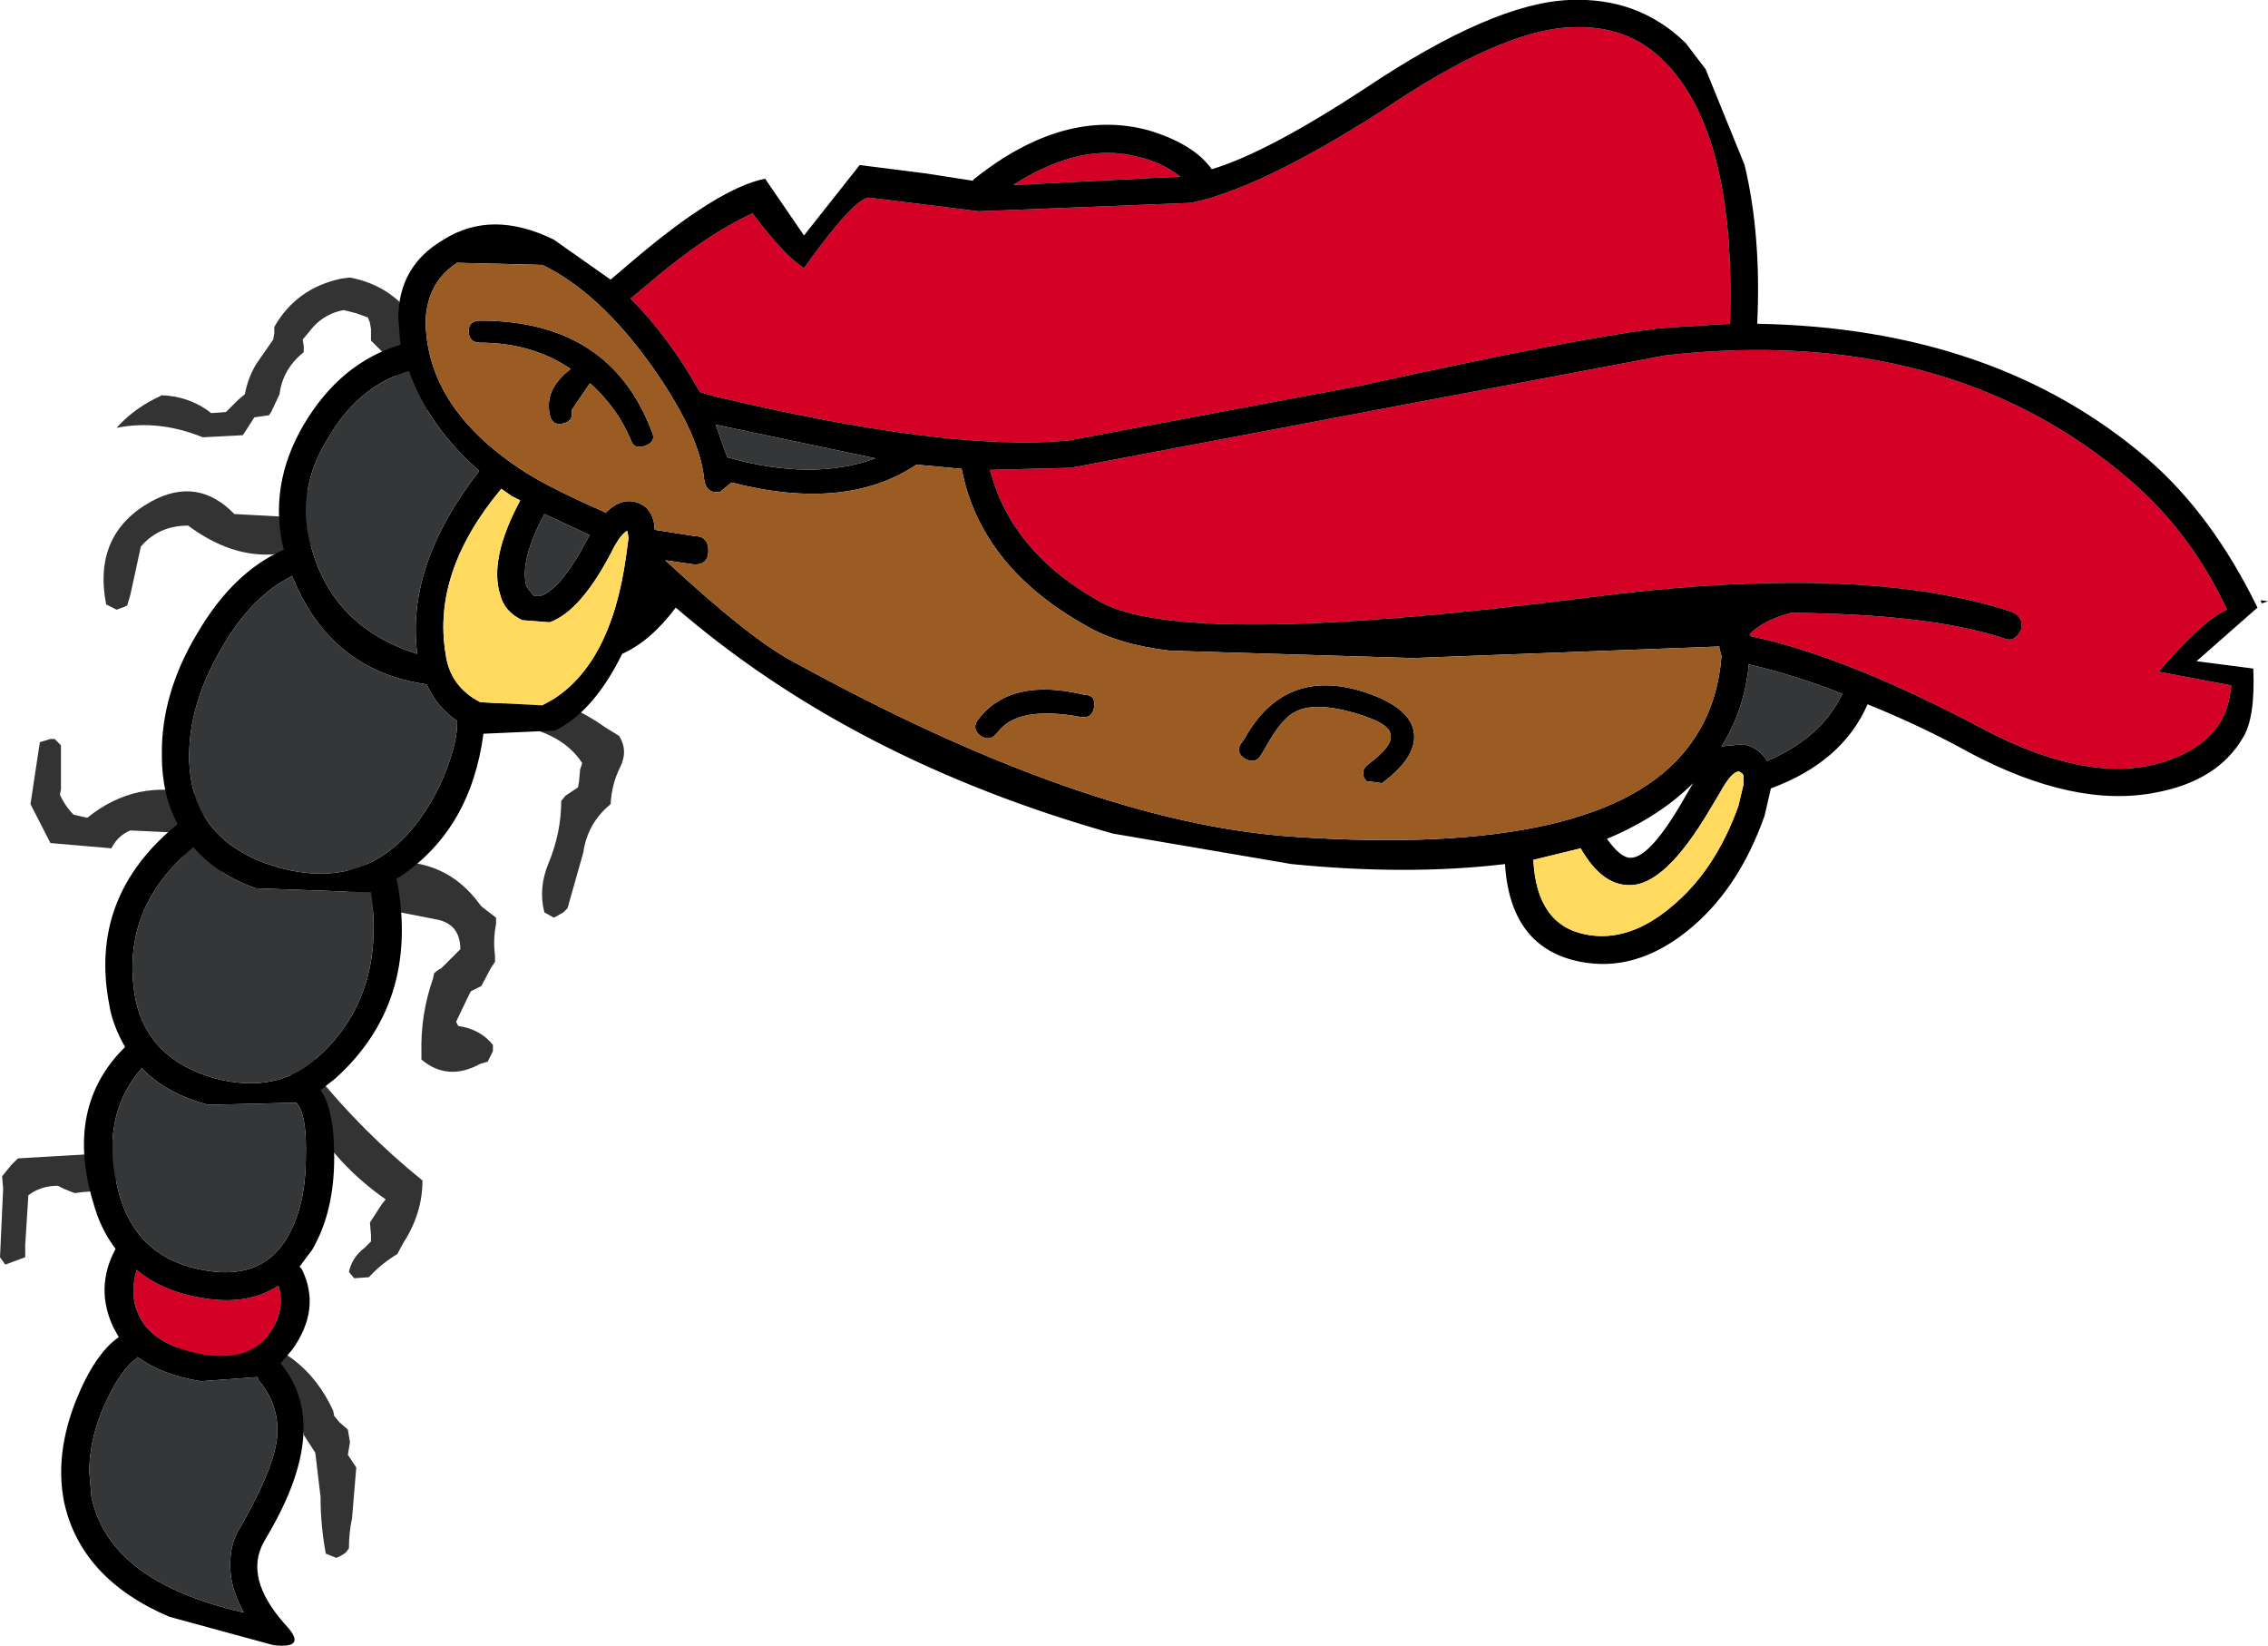
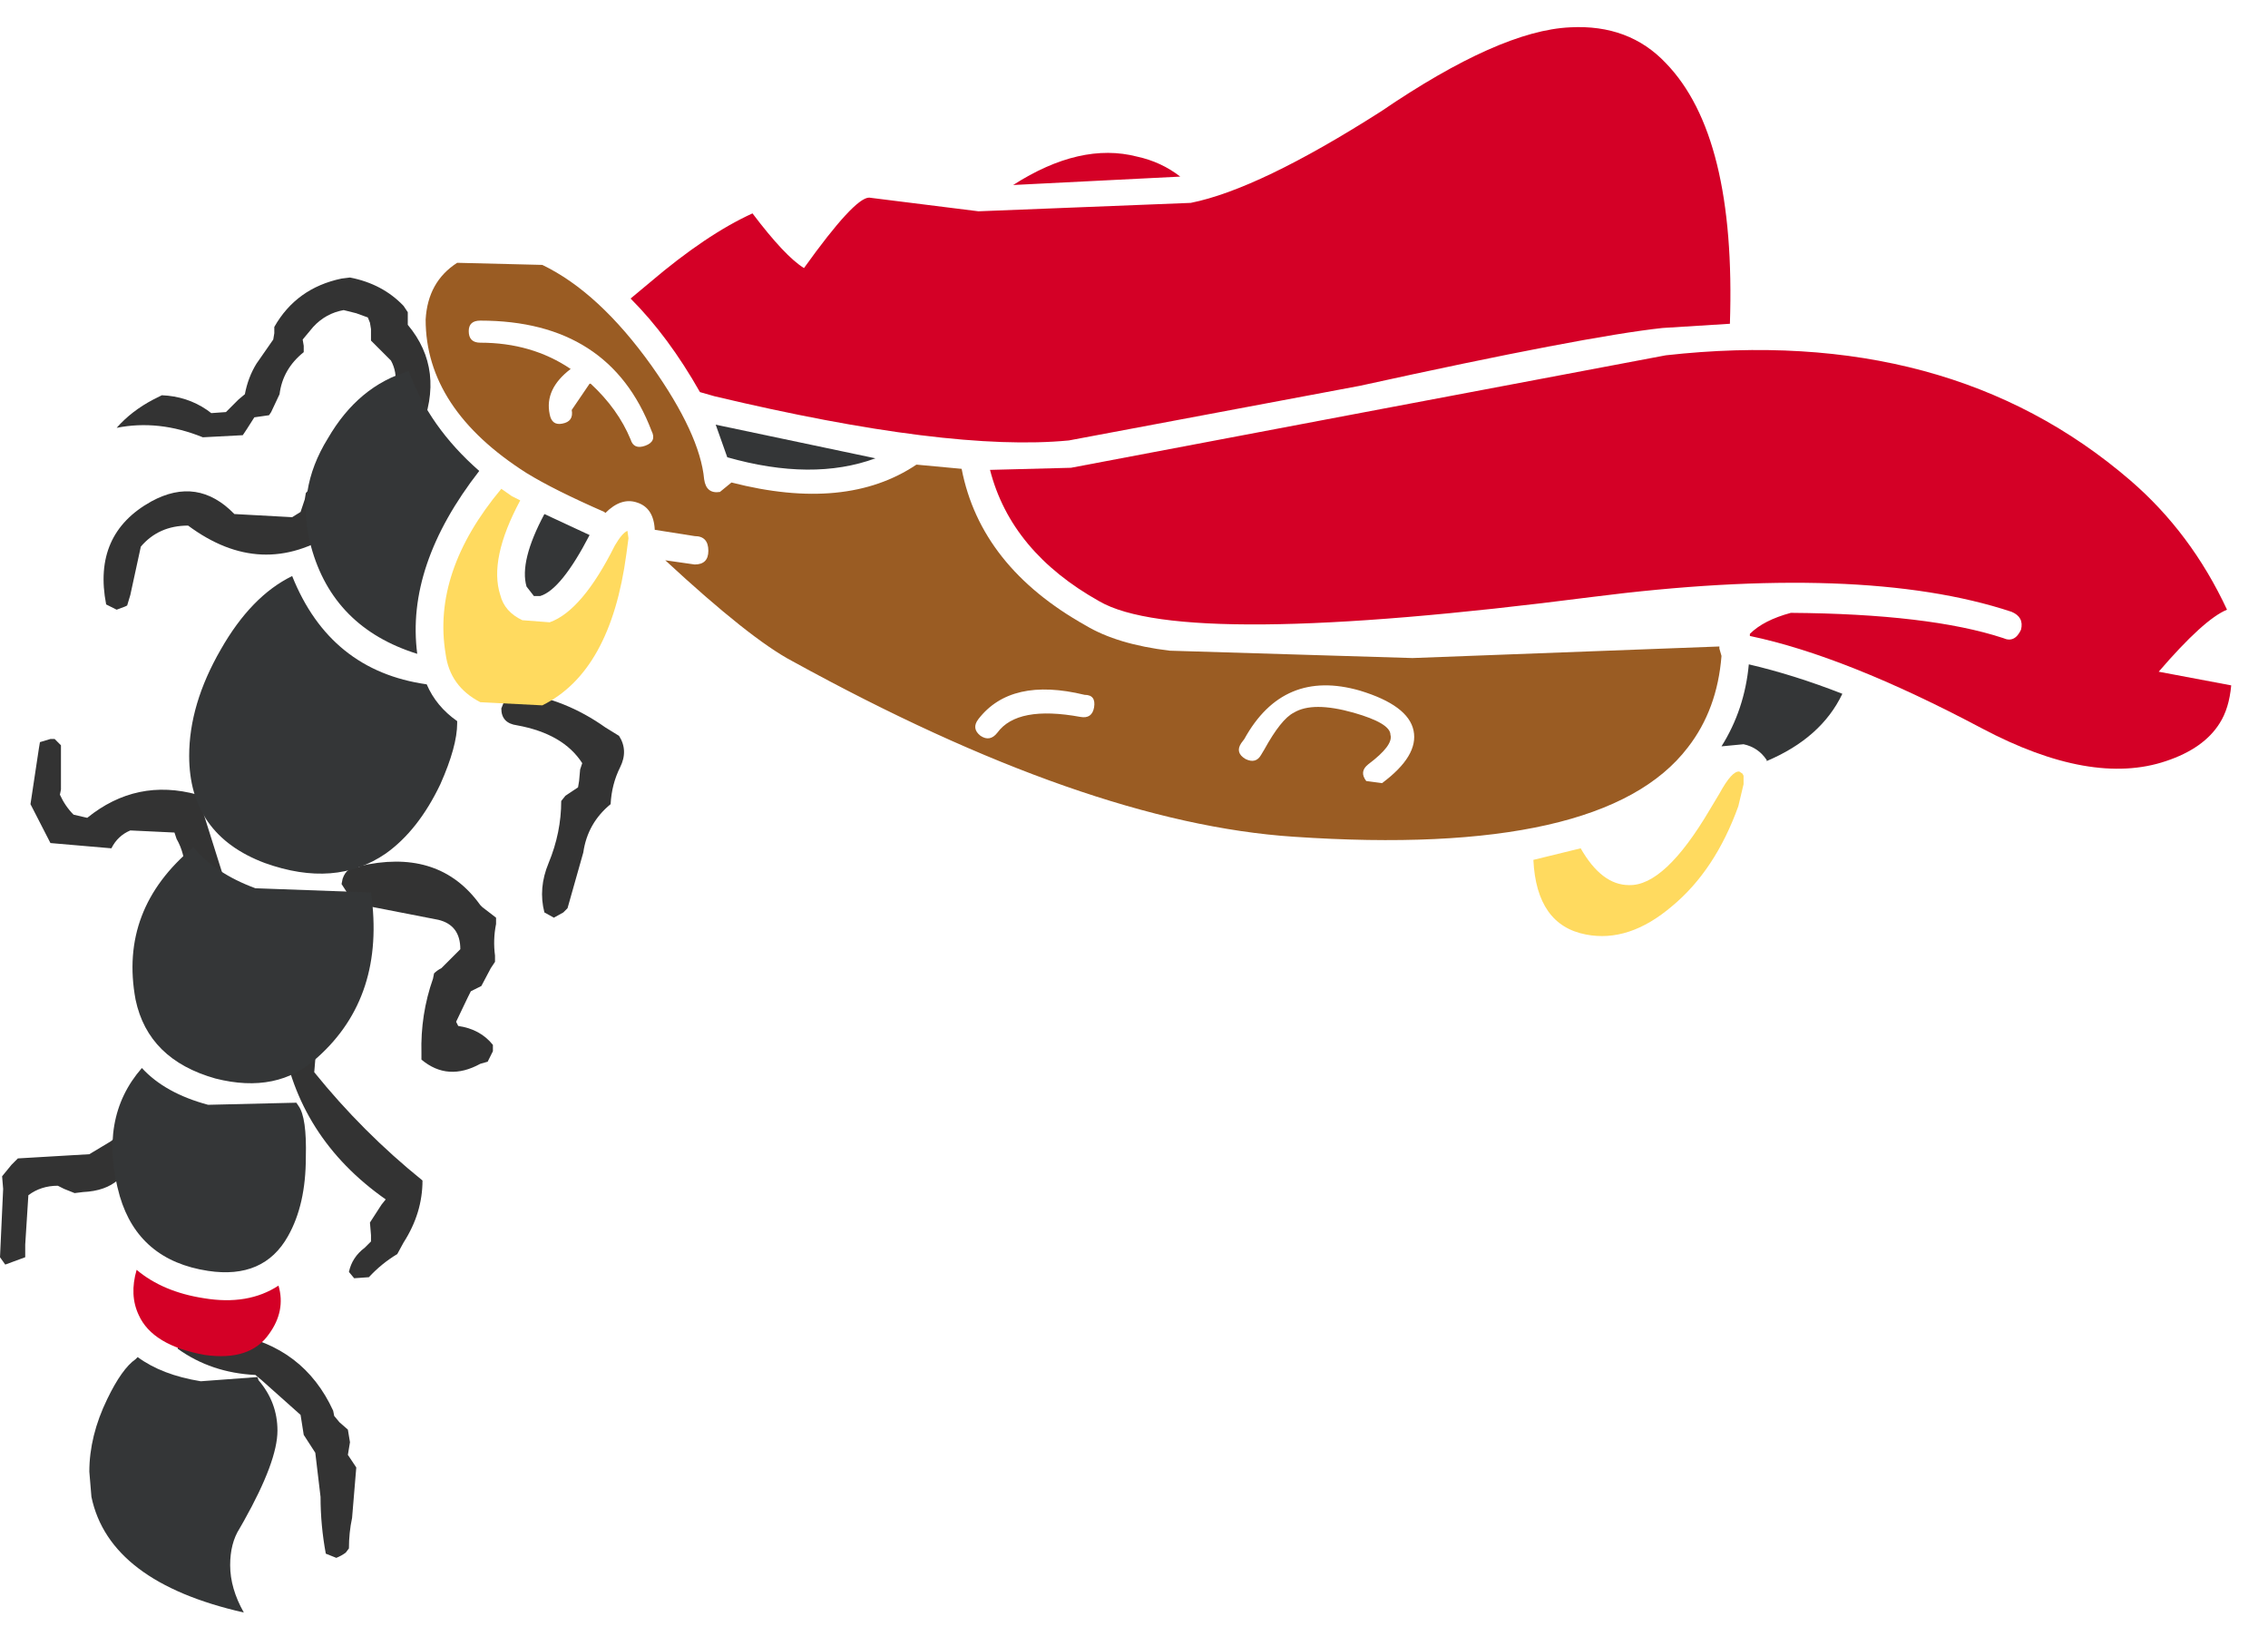
<svg xmlns="http://www.w3.org/2000/svg" height="78.3px" width="107.9px">
  <g transform="matrix(1.0, 0.0, 0.0, 1.0, 2.9, 0.0)">
    <path d="M10.1 16.15 L10.15 15.85 10.15 15.55 Q11.2 13.7 13.35 13.25 L13.75 13.2 Q15.3 13.5 16.3 14.55 L16.5 14.85 16.5 15.15 16.5 15.45 Q18.3 17.6 17.1 20.5 16.85 21.15 16.15 21.25 L15.7 21.0 15.4 20.7 15.9 18.35 Q16.0 17.7 15.7 17.15 L15.05 16.5 14.75 16.2 14.75 15.65 14.7 15.35 14.6 15.1 14.05 14.9 13.45 14.75 Q12.6 14.9 12.0 15.55 L11.5 16.15 11.55 16.45 11.55 16.75 Q10.55 17.55 10.4 18.75 L10.0 19.6 9.9 19.75 9.2 19.85 8.85 20.4 8.65 20.7 6.75 20.8 Q4.65 19.95 2.65 20.35 3.35 19.55 4.4 19.0 L4.8 18.8 Q6.0 18.85 6.95 19.5 L7.15 19.65 7.85 19.6 8.45 19.0 8.75 18.75 Q8.9 17.95 9.3 17.3 L10.1 16.15 M8.25 24.45 L11.0 24.6 11.4 24.35 11.6 23.75 11.65 23.45 12.7 22.35 13.2 22.2 13.25 22.15 13.65 22.45 13.9 22.7 Q14.0 23.35 13.45 23.9 L13.2 24.15 13.15 24.75 13.05 25.3 Q9.55 27.6 6.05 25.0 4.65 25.0 3.8 26.0 L3.3 28.3 3.15 28.8 3.05 28.85 2.65 29.0 2.15 28.75 Q1.5 25.4 4.3 23.85 6.5 22.65 8.25 24.45 M5.4 39.6 L3.3 39.5 Q2.7 39.75 2.4 40.35 L-0.5 40.1 -1.45 38.25 -1.05 35.6 -1.0 35.3 -0.5 35.15 -0.3 35.15 0.0 35.45 0.0 37.55 -0.05 37.8 Q0.2 38.35 0.6 38.75 L1.25 38.9 Q3.6 37.0 6.5 37.8 L7.65 41.45 7.75 41.75 7.5 42.3 7.4 42.6 6.8 42.95 5.9 41.45 Q5.9 40.6 5.5 39.9 L5.4 39.6 M19.95 43.05 L20.05 43.15 20.7 43.65 20.7 43.95 Q20.55 44.7 20.65 45.45 L20.65 45.75 20.45 46.05 20.0 46.9 19.5 47.15 19.35 47.45 18.8 48.6 18.9 48.8 Q19.95 48.95 20.55 49.7 L20.55 50.0 20.3 50.5 19.95 50.6 Q18.4 51.45 17.15 50.4 L17.15 50.1 Q17.1 48.25 17.7 46.55 L17.75 46.3 Q17.9 46.15 18.1 46.05 L19.0 45.15 Q19.0 44.0 17.95 43.75 L14.1 43.0 13.9 42.9 13.35 42.05 13.4 41.8 Q13.6 41.2 14.2 41.25 L14.2 41.2 Q17.85 40.35 19.8 42.85 L19.95 43.05 M12.35 46.9 L12.65 47.15 Q12.6 48.1 12.0 48.9 L11.75 49.2 11.95 49.8 12.1 50.1 12.1 50.4 12.05 51.0 Q14.35 53.85 17.2 56.15 17.2 57.7 16.3 59.1 L16.0 59.65 Q15.25 60.1 14.65 60.75 L13.95 60.8 13.7 60.5 Q13.85 59.8 14.45 59.35 L14.75 59.05 14.75 58.75 14.7 58.15 15.25 57.3 15.45 57.05 Q11.25 54.1 10.5 49.25 10.35 48.2 10.95 47.2 11.35 46.65 11.9 46.65 L12.35 46.9 M21.8 33.0 L21.8 32.95 Q24.0 33.25 25.9 34.6 L26.55 35.0 Q27.0 35.7 26.6 36.5 26.2 37.3 26.15 38.25 25.05 39.15 24.85 40.55 L24.1 43.2 23.9 43.4 23.45 43.65 23.0 43.4 Q22.7 42.25 23.2 41.05 23.8 39.6 23.8 38.1 L24.0 37.85 24.6 37.45 24.65 37.15 24.7 36.6 24.8 36.3 Q23.9 34.9 21.7 34.5 20.95 34.4 20.95 33.7 L21.05 33.45 21.3 33.1 21.8 33.0 M3.2 54.3 L3.45 54.55 Q3.2 56.6 1.05 56.7 L0.65 56.75 0.15 56.55 -0.15 56.4 Q-0.95 56.4 -1.55 56.85 L-1.7 59.2 -1.7 59.8 -2.65 60.15 -2.9 59.8 -2.75 56.55 -2.8 55.95 -2.35 55.4 -2.05 55.1 1.35 54.9 2.35 54.3 2.75 54.0 3.2 54.3 M9.25 65.4 Q7.15 65.3 5.55 64.15 L5.6 63.9 5.8 63.7 6.1 63.6 8.15 63.5 8.15 63.45 Q11.55 64.05 12.95 67.1 L13.0 67.35 13.25 67.65 13.65 68.0 13.75 68.6 13.65 69.2 13.85 69.5 14.05 69.8 13.85 72.2 Q13.7 72.9 13.7 73.65 L13.55 73.85 Q13.35 74.0 13.1 74.1 L12.6 73.9 Q12.35 72.55 12.35 71.2 L12.1 69.1 11.55 68.25 11.4 67.3 9.55 65.65 9.25 65.4" fill="#333333" fill-rule="evenodd" stroke="none" />
    <path d="M92.8 29.1 Q85.7 26.75 72.8 28.4 53.35 30.9 49.4 28.6 45.2 26.25 44.2 22.35 L48.05 22.25 62.05 19.6 76.35 16.9 Q89.8 15.4 98.45 22.85 101.35 25.35 103.05 29.0 101.95 29.45 99.8 31.95 L103.25 32.6 Q103.15 33.7 102.7 34.4 101.95 35.6 100.15 36.2 96.6 37.4 91.4 34.65 84.9 31.2 80.35 30.25 L80.35 30.15 Q81.0 29.5 82.3 29.15 88.9 29.2 92.4 30.35 92.95 30.6 93.25 29.95 93.4 29.35 92.8 29.1 M76.35 3.0 Q79.7 6.45 79.4 15.4 L76.2 15.6 Q72.5 16.0 61.8 18.35 L47.95 20.95 Q42.25 21.5 31.1 18.85 L30.4 18.65 Q28.9 16.0 27.1 14.2 L28.0 13.45 Q30.7 11.15 32.9 10.15 34.45 12.2 35.35 12.75 37.75 9.4 38.45 9.4 L43.65 10.05 53.75 9.65 Q57.0 9.0 62.8 5.3 68.45 1.45 71.8 1.3 74.6 1.15 76.35 3.0 M53.25 8.4 L45.3 8.8 Q48.5 6.75 51.2 7.45 52.35 7.7 53.25 8.4 M6.8 61.75 Q8.9 62.1 10.35 61.15 10.7 62.35 9.9 63.45 9.0 64.75 6.85 64.45 4.35 64.0 3.7 62.55 3.25 61.6 3.6 60.4 4.85 61.45 6.8 61.75" fill="#d40026" fill-rule="evenodd" stroke="none" />
-     <path d="M92.8 29.1 Q93.4 29.35 93.25 29.95 92.95 30.6 92.4 30.35 88.9 29.2 82.3 29.15 81.0 29.5 80.35 30.15 L80.35 30.25 Q84.9 31.2 91.4 34.65 96.6 37.4 100.15 36.2 101.95 35.6 102.7 34.4 103.15 33.7 103.25 32.6 L99.8 31.95 Q101.95 29.45 103.05 29.0 101.35 25.35 98.45 22.85 89.8 15.4 76.35 16.9 L62.05 19.6 48.05 22.25 44.2 22.35 Q45.2 26.25 49.4 28.6 53.35 30.9 72.8 28.4 85.7 26.75 92.8 29.1 M90.8 35.8 Q88.55 34.55 85.95 33.5 84.75 36.25 81.35 37.5 L81.05 38.8 Q79.8 42.35 77.35 44.3 74.9 46.25 72.3 45.75 68.95 45.1 68.7 41.1 64.1 41.65 58.55 41.1 L50.05 39.65 Q37.65 36.15 29.25 28.9 28.05 30.5 26.7 31.1 25.35 33.85 23.5 34.75 L20.1 34.9 Q19.5 39.4 16.2 41.65 L15.95 41.8 16.0 41.95 Q17.05 47.7 13.05 51.3 L12.35 51.85 Q13.0 52.75 13.0 55.05 13.0 57.65 11.95 59.45 L11.35 60.25 11.45 60.35 Q12.4 62.25 11.0 64.2 L10.45 64.85 Q12.9 67.8 9.85 73.0 L9.65 73.35 Q8.7 75.05 10.65 77.25 11.8 78.45 10.1 78.25 L5.15 76.9 Q0.95 75.1 0.15 71.45 -0.3 69.2 0.7 66.65 1.6 64.4 2.75 63.6 L2.5 63.15 Q1.6 61.25 2.6 59.4 1.9 58.5 1.55 57.25 0.15 52.65 3.05 49.8 2.45 48.75 2.3 47.8 1.3 42.65 5.55 39.2 4.8 37.8 4.8 35.95 4.75 33.0 6.5 30.1 8.2 27.2 10.6 26.15 9.85 23.1 11.55 20.2 13.3 17.25 16.15 16.4 L16.05 15.15 Q16.05 12.65 18.2 11.4 20.5 9.95 23.45 11.4 L26.15 13.3 27.15 12.45 Q31.25 8.95 33.5 8.5 L35.35 11.2 38.0 7.85 41.15 8.25 43.4 8.6 43.4 8.55 Q47.7 5.1 51.75 6.2 53.9 6.85 54.75 8.05 57.4 7.25 62.05 4.2 68.1 0.15 71.75 0.0 75.05 -0.15 77.3 2.05 L78.25 3.3 80.1 7.85 Q80.9 11.2 80.7 15.4 92.05 15.6 99.3 21.85 102.35 24.5 104.5 28.9 L101.6 31.45 104.3 31.8 Q104.4 34.15 103.8 35.1 102.6 37.15 99.65 37.7 95.8 38.45 90.8 35.8 M81.15 36.2 Q83.75 35.1 84.75 33.0 82.45 32.1 80.3 31.6 80.1 33.75 79.0 35.5 L80.05 35.4 Q80.75 35.55 81.15 36.15 L81.15 36.2 M104.65 28.55 L105.0 28.6 104.7 28.7 104.65 28.55 M53.25 8.4 Q52.35 7.7 51.2 7.45 48.5 6.75 45.3 8.8 L53.25 8.4 M76.35 3.0 Q74.6 1.15 71.8 1.3 68.45 1.45 62.8 5.3 57.0 9.0 53.75 9.65 L43.65 10.05 38.45 9.4 Q37.75 9.4 35.35 12.75 34.45 12.2 32.9 10.15 30.7 11.15 28.0 13.45 L27.1 14.2 Q28.9 16.0 30.4 18.65 L31.1 18.85 Q42.25 21.5 47.95 20.95 L61.8 18.35 Q72.5 16.0 76.2 15.6 L79.4 15.4 Q79.7 6.45 76.35 3.0 M48.7 33.05 Q49.25 33.05 49.15 33.65 49.05 34.2 48.5 34.1 45.5 33.55 44.55 34.85 44.2 35.3 43.75 35.0 43.3 34.65 43.65 34.2 45.2 32.2 48.7 33.05 M56.15 35.35 L56.3 35.15 Q58.15 31.8 61.8 32.85 64.1 33.55 64.35 34.75 64.6 35.95 62.85 37.25 L62.1 37.15 Q61.75 36.7 62.2 36.35 63.4 35.45 63.25 34.95 63.25 34.4 61.5 33.9 59.55 33.35 58.65 33.9 58.05 34.2 57.25 35.65 L57.1 35.9 Q56.85 36.35 56.35 36.1 55.85 35.8 56.15 35.35 M42.85 22.3 L40.7 22.1 Q37.35 24.35 31.9 22.95 L31.35 23.4 Q30.7 23.5 30.6 22.8 30.4 20.65 28.1 17.4 25.6 13.9 22.9 12.6 L18.85 12.5 Q17.45 13.4 17.35 15.2 17.35 19.45 22.15 22.5 23.45 23.3 25.85 24.35 L25.9 24.4 Q26.65 23.65 27.4 23.9 28.2 24.15 28.25 25.2 L30.15 25.5 Q30.8 25.5 30.8 26.2 30.8 26.85 30.15 26.85 L28.75 26.65 Q32.8 30.4 34.8 31.45 48.8 39.15 58.65 39.8 73.4 40.8 77.4 35.55 78.8 33.75 79.0 31.2 L78.9 30.85 78.9 30.75 64.3 31.3 52.75 30.95 Q50.25 30.65 48.75 29.75 43.75 26.95 42.85 22.3 M80.0 36.8 L79.85 36.7 Q79.5 36.65 78.9 37.75 L78.45 38.5 Q76.3 42.15 74.6 42.1 73.3 42.1 72.3 40.35 L70.05 40.9 Q70.2 44.0 72.55 44.45 74.6 44.85 76.65 43.1 78.7 41.4 79.8 38.35 L80.05 37.3 80.05 36.9 80.0 36.8 M77.3 37.85 L77.65 37.25 Q76.05 38.85 73.55 39.9 74.2 40.8 74.65 40.8 75.6 40.85 77.3 37.85 M25.2 18.25 L25.15 18.25 24.3 19.5 Q24.4 20.05 23.85 20.15 23.35 20.25 23.25 19.7 23.0 18.5 24.25 17.55 22.4 16.3 19.95 16.3 19.4 16.3 19.4 15.75 19.4 15.25 19.95 15.25 26.1 15.25 28.1 20.5 28.35 21.0 27.8 21.2 27.25 21.4 27.1 20.9 26.5 19.45 25.2 18.25 M21.85 23.8 L21.45 23.6 20.95 23.25 Q17.65 27.2 18.3 31.1 18.5 32.65 19.95 33.4 L22.9 33.55 Q26.15 31.95 26.9 26.35 L27.0 25.6 26.95 25.25 Q26.7 25.35 26.35 25.95 24.8 29.05 23.25 29.6 L21.95 29.5 Q21.1 29.1 20.9 28.3 20.35 26.6 21.85 23.8 M11.65 55.05 Q11.7 53.15 11.3 52.6 L11.2 52.45 7.0 52.55 Q4.95 52.0 3.85 50.8 1.75 53.2 2.8 56.9 3.7 59.95 7.0 60.45 9.65 60.85 10.8 58.8 11.65 57.3 11.65 55.05 M22.15 27.9 L22.5 28.35 22.8 28.35 Q23.8 28.05 25.15 25.45 L23.0 24.45 Q21.8 26.7 22.15 27.9 M9.25 42.25 Q7.35 41.55 6.3 40.3 2.75 43.25 3.55 47.55 4.15 50.4 7.35 51.3 10.3 52.05 12.2 50.3 15.45 47.4 14.75 42.45 L9.25 42.25 M18.85 34.3 Q17.85 33.6 17.4 32.55 12.8 31.9 11.0 27.4 9.05 28.35 7.6 30.9 6.1 33.5 6.1 35.95 6.1 39.7 9.7 41.05 13.05 42.25 15.45 40.6 17.0 39.5 18.05 37.3 18.85 35.5 18.85 34.4 L18.85 34.3 M19.9 22.4 Q17.5 20.3 16.55 17.65 14.15 18.35 12.7 20.85 11.15 23.35 11.9 26.0 12.95 29.85 16.95 31.1 16.4 26.9 19.9 22.4 M31.15 20.2 L31.7 21.75 Q35.75 22.9 38.75 21.8 L31.15 20.2 M6.8 61.75 Q4.85 61.45 3.6 60.4 3.25 61.6 3.7 62.55 4.35 64.0 6.85 64.45 9.0 64.75 9.9 63.45 10.7 62.35 10.35 61.15 8.9 62.1 6.8 61.75 M9.35 65.5 L6.65 65.7 Q4.8 65.4 3.65 64.55 L3.55 64.65 Q2.9 65.1 2.2 66.55 1.35 68.3 1.35 70.0 L1.45 71.2 Q2.3 75.25 8.7 76.7 8.05 75.55 8.05 74.45 8.05 73.4 8.5 72.7 L8.7 72.35 Q10.3 69.5 10.3 68.05 10.3 66.7 9.4 65.65 L9.35 65.5" fill="#000000" fill-rule="evenodd" stroke="none" />
    <path d="M81.15 36.2 L81.15 36.15 Q80.75 35.55 80.05 35.4 L79.0 35.5 Q80.1 33.75 80.3 31.6 82.45 32.1 84.75 33.0 83.75 35.1 81.15 36.2 M31.15 20.2 L38.75 21.8 Q35.75 22.9 31.7 21.75 L31.15 20.2 M19.9 22.4 Q16.4 26.9 16.95 31.1 12.95 29.85 11.9 26.0 11.15 23.35 12.7 20.85 14.15 18.35 16.55 17.65 17.5 20.3 19.9 22.4 M18.85 34.3 L18.85 34.4 Q18.85 35.5 18.05 37.3 17.0 39.5 15.45 40.6 13.05 42.25 9.7 41.05 6.1 39.7 6.1 35.95 6.1 33.5 7.6 30.9 9.05 28.35 11.0 27.4 12.8 31.9 17.4 32.55 17.85 33.6 18.85 34.3 M9.25 42.25 L14.75 42.45 Q15.45 47.4 12.2 50.3 10.3 52.05 7.35 51.3 4.15 50.4 3.55 47.55 2.75 43.25 6.3 40.3 7.35 41.55 9.25 42.25 M22.15 27.9 Q21.8 26.7 23.0 24.45 L25.15 25.45 Q23.8 28.05 22.8 28.35 L22.5 28.35 22.15 27.9 M11.65 55.05 Q11.65 57.3 10.8 58.8 9.65 60.85 7.0 60.45 3.7 59.95 2.8 56.9 1.75 53.2 3.85 50.8 4.95 52.0 7.0 52.55 L11.2 52.45 11.3 52.6 Q11.7 53.15 11.65 55.05 M9.35 65.5 L9.4 65.65 Q10.3 66.7 10.3 68.05 10.3 69.5 8.7 72.35 L8.5 72.7 Q8.05 73.4 8.05 74.45 8.05 75.55 8.7 76.7 2.3 75.25 1.45 71.2 L1.35 70.0 Q1.35 68.3 2.2 66.55 2.9 65.1 3.55 64.65 L3.65 64.55 Q4.8 65.4 6.65 65.7 L9.35 65.5" fill="#343637" fill-rule="evenodd" stroke="none" />
    <path d="M42.85 22.3 Q43.75 26.95 48.75 29.75 50.25 30.65 52.75 30.95 L64.3 31.3 78.9 30.75 78.9 30.85 79.0 31.2 Q78.8 33.75 77.4 35.55 73.4 40.8 58.65 39.8 48.8 39.15 34.8 31.45 32.8 30.4 28.75 26.65 L30.15 26.85 Q30.8 26.85 30.8 26.2 30.8 25.5 30.15 25.5 L28.25 25.2 Q28.2 24.15 27.4 23.9 26.65 23.65 25.9 24.4 L25.85 24.35 Q23.45 23.3 22.15 22.5 17.35 19.45 17.35 15.2 17.45 13.4 18.85 12.5 L22.9 12.6 Q25.6 13.9 28.1 17.4 30.4 20.65 30.6 22.8 30.7 23.5 31.35 23.4 L31.9 22.95 Q37.35 24.35 40.7 22.1 L42.85 22.3 M56.15 35.35 Q55.85 35.8 56.35 36.1 56.85 36.35 57.1 35.9 L57.25 35.65 Q58.05 34.2 58.65 33.9 59.55 33.35 61.5 33.9 63.25 34.4 63.25 34.95 63.4 35.45 62.2 36.35 61.75 36.7 62.1 37.15 L62.85 37.25 Q64.6 35.95 64.35 34.75 64.1 33.55 61.8 32.85 58.15 31.8 56.3 35.15 L56.15 35.35 M48.7 33.05 Q45.2 32.2 43.65 34.2 43.3 34.65 43.75 35.0 44.2 35.3 44.55 34.85 45.5 33.55 48.5 34.1 49.05 34.2 49.15 33.65 49.25 33.05 48.7 33.05 M25.2 18.25 Q26.5 19.45 27.1 20.9 27.25 21.4 27.8 21.2 28.35 21.0 28.1 20.5 26.1 15.25 19.95 15.25 19.4 15.25 19.4 15.75 19.4 16.3 19.95 16.3 22.4 16.3 24.25 17.55 23.0 18.5 23.25 19.7 23.35 20.25 23.85 20.15 24.4 20.05 24.3 19.5 L25.15 18.25 25.2 18.25" fill="#9a5c23" fill-rule="evenodd" stroke="none" />
    <path d="M80.0 36.8 L80.05 36.9 80.05 37.3 79.8 38.35 Q78.7 41.4 76.65 43.1 74.6 44.85 72.55 44.45 70.2 44.0 70.05 40.9 L72.3 40.35 Q73.3 42.1 74.6 42.1 76.3 42.15 78.45 38.5 L78.9 37.75 Q79.5 36.65 79.85 36.7 L80.0 36.8 M21.85 23.8 Q20.35 26.6 20.9 28.3 21.1 29.1 21.95 29.5 L23.25 29.6 Q24.8 29.05 26.35 25.95 26.7 25.35 26.95 25.25 L27.0 25.6 26.9 26.35 Q26.15 31.95 22.9 33.55 L19.95 33.4 Q18.5 32.65 18.3 31.1 17.65 27.2 20.95 23.25 L21.45 23.6 21.85 23.8" fill="#ffda5f" fill-rule="evenodd" stroke="none" />
  </g>
</svg>